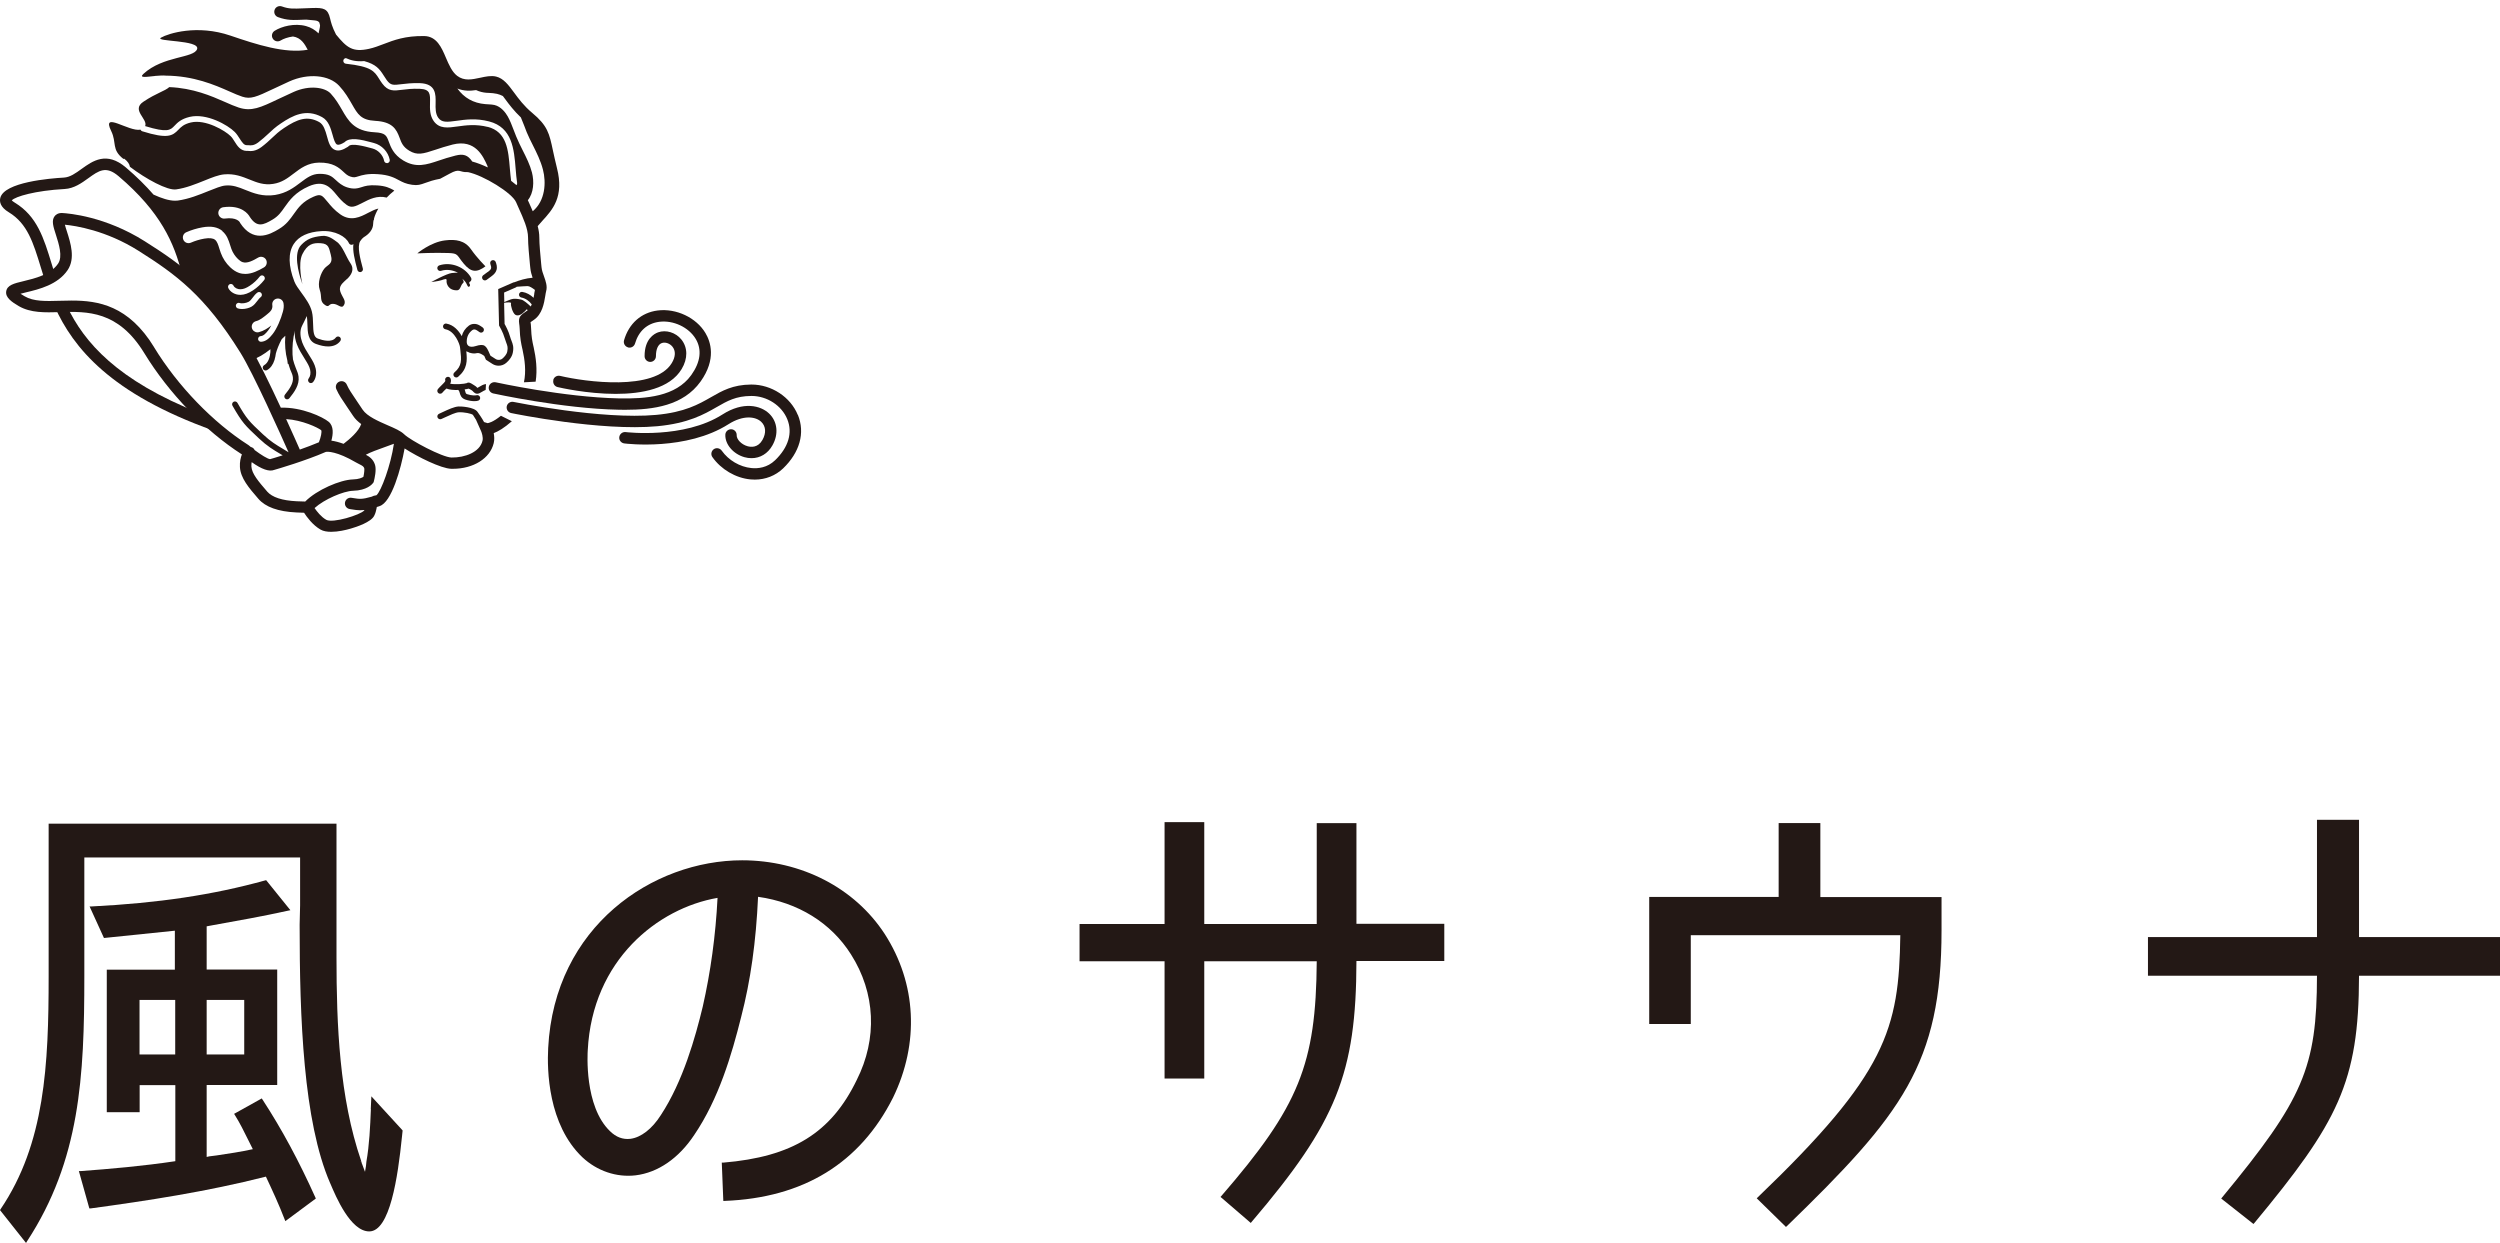
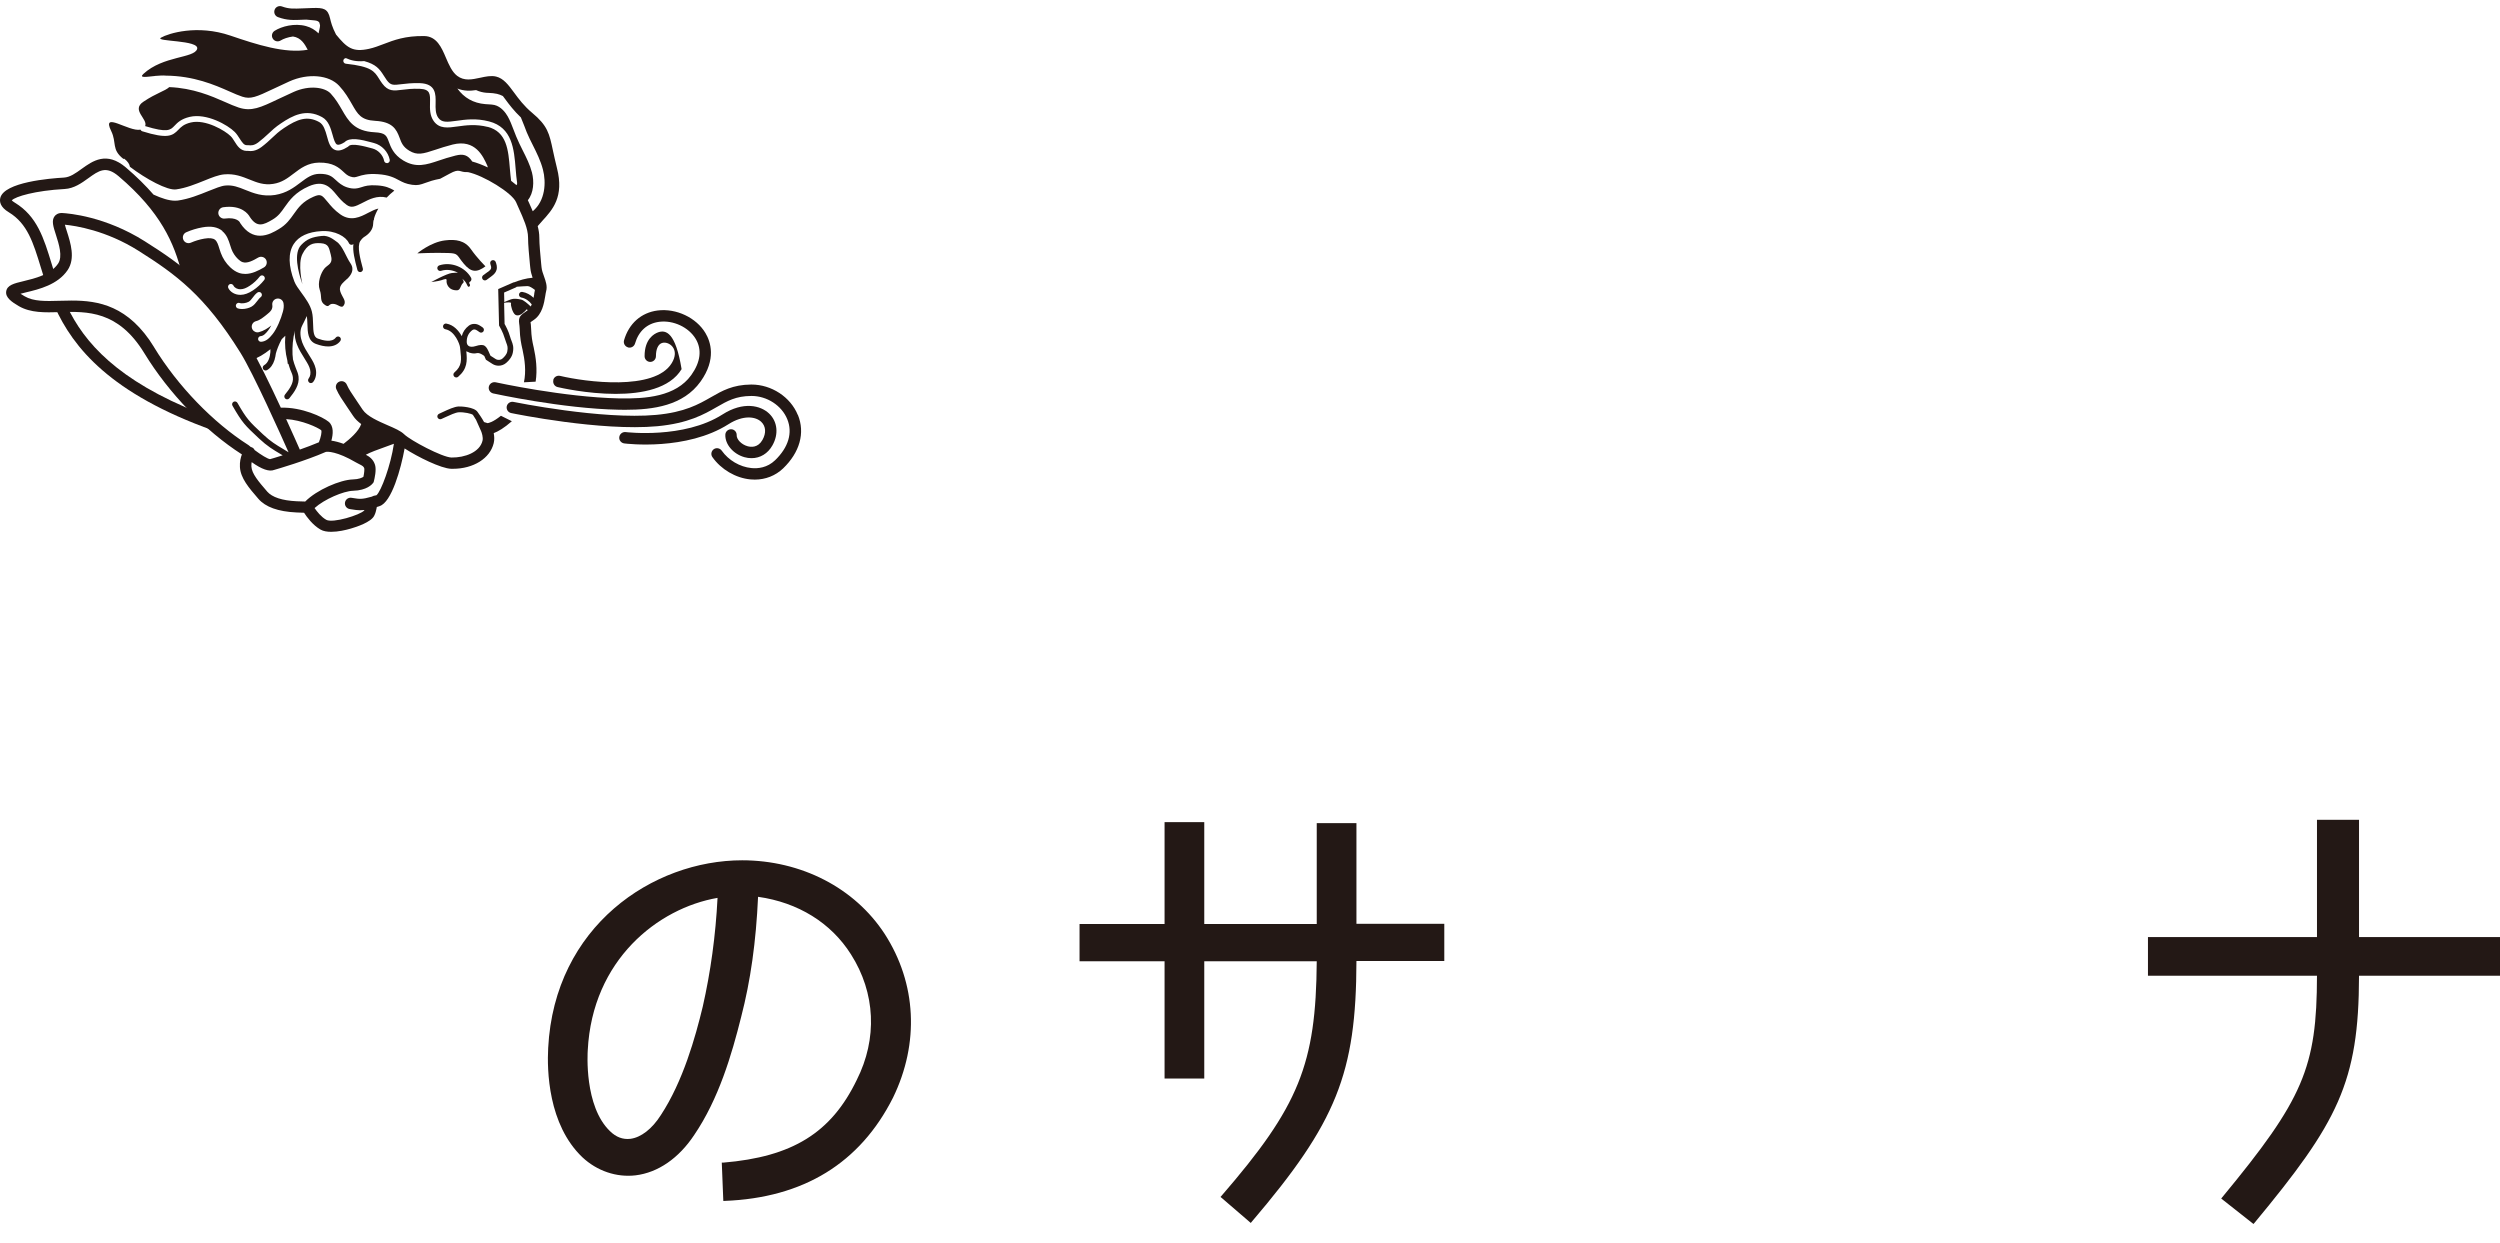
<svg xmlns="http://www.w3.org/2000/svg" width="191" height="95" viewBox="0 0 191 95" fill="none">
  <path d="M33.994 18.366C32.895 18.502 31.882 19.357 31.882 19.357C31.882 19.357 33.204 19.292 34.254 19.33C35.04 19.357 34.872 19.476 35.43 20.143C35.987 20.809 36.415 20.847 37.087 20.348C37.087 20.348 36.453 19.715 35.982 19.043C35.511 18.372 34.828 18.263 33.994 18.366Z" fill="#231815" />
  <path d="M32.917 21.552C32.917 21.552 33.469 21.492 33.713 21.411C33.957 21.33 34.152 21.243 34.119 21.444C34.087 21.644 34.244 22.202 34.926 22.18C35.186 22.169 35.202 21.758 35.365 21.639C35.522 21.525 35.305 21.292 35.305 21.292C35.305 21.292 35.511 21.438 35.603 21.606C35.701 21.774 35.744 21.985 35.863 21.888C35.982 21.79 35.836 21.622 35.836 21.622L35.89 21.525C35.89 21.525 35.901 21.525 35.907 21.525C36.009 21.465 36.047 21.335 35.993 21.227C35.533 20.398 34.46 19.976 33.561 20.274C33.448 20.311 33.383 20.436 33.42 20.55C33.458 20.664 33.583 20.729 33.697 20.691C34.119 20.555 34.596 20.626 34.986 20.837C34.84 20.837 34.682 20.837 34.525 20.858C34.125 20.896 32.911 21.568 32.911 21.568L32.917 21.552Z" fill="#231815" />
  <path d="M37.266 20.773C37.152 20.86 37.033 20.947 36.919 21.028C36.822 21.098 36.8 21.233 36.871 21.331C36.914 21.391 36.979 21.423 37.049 21.423C37.093 21.423 37.142 21.407 37.179 21.38C37.299 21.293 37.418 21.206 37.532 21.12C37.699 20.995 37.867 20.854 37.932 20.632C38.003 20.405 37.932 20.183 37.873 20.02C37.835 19.907 37.71 19.847 37.596 19.885C37.483 19.923 37.423 20.047 37.461 20.161C37.51 20.302 37.542 20.421 37.515 20.513C37.488 20.605 37.385 20.692 37.272 20.779L37.266 20.773Z" fill="#231815" />
  <path d="M26.504 21.328C26.829 21.019 27.11 20.602 26.775 20.115C26.439 19.633 26.168 18.75 25.697 18.452C25.545 18.355 25.128 17.965 24.597 18.024C23.85 18.105 23.449 18.257 23.01 18.718C22.42 19.335 22.761 20.738 23.108 21.718C23.108 21.718 22.723 20.164 23.108 19.405C23.492 18.647 23.915 18.539 24.511 18.582C25.128 18.625 25.128 18.939 25.274 19.465C25.475 20.196 25.047 20.196 24.781 20.521C24.516 20.846 24.234 21.599 24.429 22.146C24.624 22.693 24.386 23.012 24.841 23.31C25.171 23.527 25.085 23.202 25.442 23.213C25.859 23.224 26.092 23.641 26.282 23.305C26.471 22.969 26.157 22.731 26.006 22.292C25.854 21.853 26.179 21.626 26.504 21.317V21.328Z" fill="#231815" />
  <path d="M9.493 12.125C9.758 12.331 9.899 12.542 9.926 12.743C11.161 13.68 12.791 14.568 13.457 14.47C14.205 14.368 14.947 14.064 15.597 13.804C16.182 13.566 16.691 13.36 17.13 13.322C17.909 13.252 18.5 13.49 19.069 13.718C19.632 13.945 20.168 14.162 20.878 14.048C21.538 13.945 21.971 13.615 22.432 13.263C22.963 12.857 23.515 12.439 24.371 12.423C25.449 12.407 25.893 12.808 26.245 13.133C26.418 13.295 26.554 13.42 26.765 13.49C27.036 13.577 27.122 13.55 27.366 13.474C27.659 13.382 28.065 13.252 28.855 13.306C29.717 13.36 30.128 13.577 30.486 13.772C30.762 13.918 31.006 14.048 31.482 14.118C31.916 14.183 32.121 14.108 32.501 13.972C32.782 13.869 33.123 13.75 33.627 13.658C33.849 13.539 34.093 13.414 34.353 13.268C35.165 12.819 35.084 13.192 35.745 13.149C36.942 13.398 39.119 14.736 39.428 15.445C39.493 15.597 39.563 15.754 39.634 15.911C39.98 16.68 40.343 17.471 40.343 18.148C40.343 18.69 40.425 19.54 40.489 20.222L40.517 20.488C40.544 20.753 40.614 20.991 40.69 21.219C40.186 21.257 39.677 21.414 39.309 21.56C39.282 21.56 39.255 21.566 39.227 21.576L38.063 22.085L38.128 24.869L38.155 24.918C38.155 24.918 38.431 25.384 38.556 25.828C38.599 25.974 38.643 26.088 38.681 26.191C38.767 26.418 38.816 26.543 38.756 26.852C38.713 27.085 38.513 27.285 38.393 27.388C38.247 27.518 38.031 27.534 37.863 27.426L37.473 27.177L37.408 27.03C37.142 26.407 37.023 26.223 36.324 26.445C36.097 26.516 35.907 26.51 35.794 26.424C35.68 26.343 35.658 26.207 35.658 26.11C35.658 25.725 35.799 25.438 36.092 25.216C36.167 25.156 36.297 25.156 36.395 25.216C36.465 25.254 36.547 25.308 36.622 25.368C36.72 25.444 36.855 25.422 36.926 25.33C37.001 25.232 36.98 25.097 36.888 25.026C36.79 24.951 36.693 24.891 36.606 24.842C36.352 24.701 36.037 24.718 35.826 24.875C35.539 25.091 35.36 25.362 35.279 25.682C35.041 25.259 34.662 24.821 34.104 24.723C33.985 24.701 33.871 24.783 33.849 24.902C33.828 25.021 33.909 25.135 34.028 25.156C34.759 25.286 35.122 26.31 35.144 26.521L35.165 26.695C35.257 27.502 35.306 27.951 34.716 28.455C34.624 28.531 34.613 28.672 34.694 28.764C34.737 28.812 34.797 28.839 34.862 28.839C34.911 28.839 34.965 28.823 35.003 28.785C35.707 28.184 35.702 27.577 35.626 26.835C35.675 26.863 35.729 26.884 35.794 26.9C35.794 26.911 35.804 26.927 35.832 26.933C36.324 27.09 36.379 26.933 36.595 26.982C36.698 27.003 36.893 27.106 37.007 27.204C37.007 27.204 37.007 27.209 37.007 27.215L37.126 27.485L37.624 27.805C37.77 27.897 37.933 27.94 38.096 27.94C38.301 27.94 38.507 27.87 38.675 27.724C38.87 27.556 39.114 27.285 39.179 26.944C39.265 26.51 39.179 26.294 39.081 26.039C39.043 25.947 39.005 25.844 38.968 25.714C38.854 25.303 38.632 24.891 38.55 24.75L38.513 23.136C38.745 23.098 39.07 23.066 39.043 23.174C38.995 23.331 39.173 23.922 39.368 24.046C39.563 24.171 39.829 24.052 40.072 23.808C40.284 23.597 40.235 23.597 40.3 23.689C40.3 23.689 40.311 23.705 40.311 23.71C40.311 23.71 40.3 23.721 40.294 23.721L40.24 23.759C39.791 24.062 39.585 24.198 39.666 24.734C39.677 24.821 39.699 24.94 39.704 25.113C39.726 25.844 39.823 26.278 39.899 26.619L39.921 26.711C40.094 27.502 40.208 28.357 40.029 29.208L40.923 29.159C41.069 28.227 40.944 27.317 40.771 26.527L40.749 26.435C40.674 26.093 40.598 25.741 40.576 25.086C40.571 24.869 40.549 24.723 40.533 24.615C40.587 24.577 40.657 24.528 40.728 24.479L40.782 24.442C41.432 24.003 41.567 23.163 41.659 22.605C41.681 22.47 41.697 22.346 41.724 22.253C41.833 21.874 41.697 21.495 41.567 21.127C41.481 20.894 41.394 20.65 41.372 20.412L41.345 20.146C41.286 19.518 41.204 18.657 41.204 18.148C41.204 17.855 41.156 17.569 41.08 17.276C41.194 17.141 41.307 17.011 41.426 16.881C42.217 16.02 43.111 15.039 42.553 12.846C42.418 12.309 42.326 11.871 42.244 11.502C41.968 10.197 41.843 9.607 40.652 8.616C40.035 8.101 39.628 7.554 39.271 7.067C38.843 6.487 38.469 5.983 37.895 5.848C37.511 5.761 37.11 5.848 36.687 5.94C36.059 6.075 35.469 6.205 34.927 5.794C34.532 5.491 34.293 4.938 34.066 4.407C33.741 3.638 33.367 2.772 32.419 2.755C30.957 2.728 30.085 3.07 29.305 3.367C28.931 3.508 28.585 3.644 28.195 3.73C26.944 4.007 26.5 3.649 25.671 2.636C25.367 2.051 25.281 1.667 25.221 1.418C25.048 0.649 24.718 0.589 23.878 0.611C23.613 0.616 23.385 0.627 23.179 0.638C22.399 0.67 22.074 0.686 21.538 0.492C21.311 0.41 21.062 0.524 20.98 0.751C20.899 0.979 21.013 1.228 21.24 1.309C21.939 1.564 22.394 1.542 23.217 1.504C23.277 1.504 23.336 1.504 23.401 1.499C23.607 1.521 23.819 1.542 24.035 1.558C24.23 1.575 24.338 1.634 24.398 1.721C24.414 1.786 24.43 1.856 24.452 1.932C24.452 2.116 24.371 2.338 24.338 2.55C24.073 2.29 23.759 2.095 23.38 1.992C22.502 1.753 21.517 2.013 20.98 2.355C20.775 2.485 20.715 2.755 20.845 2.956C20.975 3.162 21.24 3.221 21.446 3.091C21.647 2.967 21.999 2.837 22.383 2.788C23.001 2.88 23.271 3.351 23.51 3.801C21.787 4.109 19.594 3.4 17.611 2.723C15.066 1.851 12.856 2.555 12.304 2.875C11.751 3.194 15.293 3.037 15.06 3.747C14.828 4.456 12.461 4.256 10.96 5.642C10.592 5.983 11.182 5.87 11.849 5.805C11.86 5.805 11.87 5.799 11.881 5.794C11.908 5.794 11.93 5.794 11.957 5.794C12.206 5.772 12.455 5.756 12.666 5.778C14.811 5.799 16.377 6.476 17.552 6.996C17.92 7.159 18.24 7.3 18.511 7.386C19.144 7.592 19.561 7.419 20.894 6.785C21.24 6.623 21.636 6.433 22.102 6.222C23.537 5.577 25.135 5.718 25.909 6.552C26.369 7.045 26.64 7.527 26.884 7.949C27.334 8.74 27.583 9.174 28.666 9.233C29.977 9.303 30.285 9.861 30.529 10.527C30.665 10.901 30.784 11.221 31.266 11.513C31.878 11.882 32.295 11.762 33.275 11.437C33.649 11.313 34.071 11.172 34.586 11.042C36.324 10.609 36.92 11.957 37.24 12.678C37.256 12.716 37.261 12.754 37.267 12.791C36.839 12.591 36.433 12.434 36.081 12.342C35.739 11.833 35.393 11.735 34.792 11.887C34.31 12.006 33.903 12.142 33.546 12.261C32.566 12.591 31.791 12.846 30.811 12.261C30.063 11.811 29.858 11.242 29.706 10.831C29.532 10.36 29.457 10.148 28.617 10.105C27.063 10.024 26.608 9.228 26.126 8.388C25.893 7.987 25.654 7.57 25.265 7.148C24.815 6.666 23.64 6.487 22.448 7.018C21.988 7.224 21.598 7.413 21.257 7.57C19.903 8.215 19.22 8.54 18.229 8.215C17.915 8.112 17.579 7.966 17.189 7.792C16.144 7.332 14.763 6.731 12.932 6.655C12.607 6.958 11.957 7.099 10.95 7.776C10.002 8.41 11.318 9.092 11.09 9.634C12.796 10.159 13.013 9.943 13.333 9.607C13.555 9.374 13.831 9.087 14.492 8.93C15.781 8.626 17.4 9.547 17.936 10.083C18.077 10.224 18.191 10.403 18.299 10.571C18.505 10.89 18.641 11.091 18.846 11.091C18.857 11.091 18.868 11.091 18.879 11.091C18.917 11.091 18.96 11.091 19.003 11.096C19.177 11.113 19.393 11.129 19.724 10.885C20.032 10.652 20.265 10.435 20.488 10.23C20.764 9.97 21.045 9.704 21.468 9.423C22.34 8.838 23.374 8.269 24.604 8.946C25.108 9.222 25.265 9.802 25.411 10.311C25.503 10.641 25.6 10.988 25.758 11.047C25.866 11.091 26.072 11.026 26.326 10.863C26.716 10.463 27.572 10.652 28.417 10.885L28.574 10.928C29.17 11.085 29.657 11.6 29.776 12.207C29.798 12.326 29.722 12.439 29.603 12.461C29.587 12.461 29.576 12.461 29.56 12.461C29.457 12.461 29.365 12.391 29.348 12.288C29.262 11.849 28.893 11.459 28.46 11.345L28.298 11.302C27.902 11.194 26.857 10.907 26.63 11.172L26.581 11.215C26.169 11.481 25.855 11.557 25.595 11.454C25.227 11.313 25.108 10.885 24.983 10.425C24.858 9.975 24.728 9.515 24.387 9.325C23.466 8.816 22.708 9.109 21.701 9.78C21.305 10.046 21.045 10.284 20.775 10.544C20.547 10.76 20.309 10.982 19.978 11.232C19.513 11.578 19.166 11.551 18.955 11.53C18.922 11.53 18.89 11.519 18.863 11.53C18.375 11.53 18.137 11.156 17.92 10.809C17.828 10.658 17.731 10.506 17.617 10.398C17.211 9.991 15.71 9.087 14.578 9.358C14.037 9.488 13.831 9.704 13.631 9.91C13.181 10.381 12.807 10.636 10.868 10.029C10.803 10.008 10.76 9.959 10.733 9.905C9.845 10.089 7.732 8.453 8.491 10.002C8.94 10.918 8.491 11.41 9.428 12.142L9.493 12.125ZM40.82 22.448C40.804 22.546 40.787 22.649 40.766 22.752C40.522 22.519 40.23 22.356 39.91 22.302C39.791 22.28 39.677 22.356 39.655 22.476C39.634 22.595 39.709 22.708 39.829 22.73C40.143 22.79 40.425 22.985 40.625 23.255C40.603 23.315 40.576 23.369 40.549 23.418C40.316 23.196 40.013 22.93 39.812 22.887C39.13 22.741 39.054 22.876 38.529 23.077L38.513 22.351L39.406 21.961C39.433 21.95 39.46 21.928 39.477 21.907C39.807 21.89 40.154 21.853 40.316 21.858C40.462 21.863 40.679 22.004 40.869 22.151C40.852 22.237 40.836 22.335 40.814 22.438L40.82 22.448ZM36.373 6.883C36.639 7.007 36.904 7.067 37.148 7.088C37.218 7.094 37.294 7.099 37.364 7.099C37.559 7.11 37.76 7.121 37.971 7.17C38.128 7.207 38.274 7.262 38.42 7.337C38.48 7.413 38.534 7.489 38.594 7.57C38.897 7.982 39.276 8.48 39.796 8.973C39.888 9.184 39.975 9.401 40.051 9.607C40.116 9.769 40.175 9.937 40.24 10.1C40.376 10.43 40.538 10.75 40.706 11.085C41.004 11.676 41.307 12.288 41.481 12.959C41.735 13.934 41.67 15.332 40.701 16.139C40.614 15.938 40.527 15.738 40.441 15.543C40.403 15.462 40.365 15.375 40.327 15.294C40.776 14.747 40.82 13.875 40.641 13.176C40.489 12.591 40.219 12.05 39.926 11.47C39.758 11.134 39.585 10.787 39.439 10.43C39.368 10.262 39.303 10.089 39.238 9.916C39.097 9.547 38.968 9.206 38.789 8.892C38.632 8.616 38.285 8.139 37.77 8.02C37.635 7.987 37.483 7.982 37.321 7.971C37.24 7.971 37.153 7.966 37.072 7.955C36.162 7.879 35.452 7.473 34.943 6.763C35.436 6.964 35.934 6.953 36.373 6.883ZM37.267 9.699C36.352 9.466 35.582 9.574 34.959 9.661C34.212 9.769 33.568 9.856 33.134 9.249C32.831 8.821 32.842 8.307 32.853 7.857C32.869 7.186 32.874 6.818 32.073 6.785C31.488 6.763 31.065 6.818 30.719 6.861C30.08 6.942 29.657 6.996 29.202 6.379C29.105 6.249 29.023 6.119 28.953 6.005C28.601 5.447 28.368 5.079 26.424 4.868C26.305 4.857 26.218 4.749 26.229 4.629C26.239 4.527 26.326 4.445 26.429 4.44C26.814 4.624 27.258 4.716 27.821 4.667C28.72 4.911 28.996 5.263 29.316 5.772C29.386 5.881 29.462 6 29.549 6.124C29.852 6.536 30.058 6.509 30.659 6.433C31.017 6.39 31.466 6.335 32.078 6.352C33.313 6.395 33.291 7.213 33.281 7.868C33.27 8.269 33.264 8.686 33.481 8.995C33.746 9.368 34.126 9.336 34.889 9.228C35.55 9.136 36.368 9.016 37.364 9.276C39.141 9.731 39.276 11.41 39.395 12.894C39.428 13.274 39.455 13.636 39.509 13.978C39.52 14.043 39.498 14.102 39.46 14.146C39.336 14.037 39.195 13.923 39.049 13.815C39.011 13.523 38.984 13.219 38.957 12.921C38.837 11.454 38.724 10.067 37.251 9.688L37.267 9.699Z" fill="#231815" />
  <path d="M39.117 32.187L38.272 31.765C37.644 32.268 37.319 32.322 37.248 32.328L36.983 32.246C36.81 31.927 36.599 31.634 36.485 31.472C36.236 31.093 35.212 31.044 35.033 31.055C34.708 31.071 34.242 31.288 33.836 31.477C33.733 31.526 33.636 31.57 33.544 31.613C33.435 31.662 33.381 31.792 33.43 31.9C33.479 32.008 33.609 32.062 33.717 32.014C33.809 31.976 33.912 31.927 34.015 31.878C34.367 31.716 34.806 31.51 35.05 31.499C35.45 31.477 36.046 31.602 36.133 31.7L36.366 32.068L36.756 32.94C36.804 33.053 36.929 33.411 36.864 33.671C36.658 34.548 35.515 34.971 34.492 34.955C33.788 34.938 31.356 33.644 30.884 33.184C30.614 32.918 30.148 32.718 29.606 32.485C28.913 32.181 28.046 31.808 27.705 31.299C27.532 31.044 27.38 30.822 27.25 30.622C26.871 30.064 26.644 29.728 26.492 29.381C26.394 29.159 26.14 29.062 25.918 29.159C25.696 29.257 25.598 29.511 25.696 29.733C25.88 30.156 26.14 30.535 26.53 31.109C26.66 31.304 26.811 31.521 26.979 31.775C27.136 32.014 27.353 32.219 27.597 32.398C27.402 32.967 26.709 33.557 26.248 33.909C25.907 33.785 25.593 33.703 25.317 33.666C25.452 33.173 25.512 32.561 25.111 32.225C24.677 31.862 23.058 31.093 21.455 31.147C20.648 29.403 19.7 27.448 19.104 26.489C16.277 21.94 13.986 20.282 11.056 18.43C8.044 16.529 5.266 16.302 4.74 16.274C4.421 16.264 4.248 16.421 4.177 16.513C3.917 16.849 4.069 17.309 4.275 17.948C4.497 18.647 4.806 19.6 4.437 20.142C3.869 20.981 2.672 21.268 1.8 21.479C1.068 21.653 0.543 21.783 0.473 22.265C0.402 22.741 0.917 23.082 1.442 23.391C2.341 23.911 3.43 23.879 4.578 23.846C6.669 23.787 9.036 23.722 11.029 26.988C12.892 30.037 15.676 32.923 18.481 34.716C18.389 34.955 18.308 35.28 18.33 35.68C18.378 36.531 19.007 37.262 19.738 38.107C20.279 38.735 21.244 39.087 22.652 39.152C22.847 39.163 23.069 39.168 23.231 39.174C23.443 39.504 23.887 40.111 24.483 40.457C24.705 40.587 24.997 40.631 25.306 40.631C25.837 40.631 26.422 40.495 26.806 40.382C27.256 40.252 28.333 39.894 28.582 39.417C28.691 39.212 28.729 39.028 28.761 38.876C28.772 38.827 28.783 38.767 28.788 38.735C28.853 38.713 28.907 38.703 28.983 38.675C28.989 38.675 28.994 38.67 29 38.665C29.92 38.388 30.641 35.778 30.912 34.261C31.919 34.911 33.695 35.794 34.475 35.816C34.519 35.816 34.562 35.816 34.6 35.816C36.171 35.816 37.443 35.02 37.72 33.855C37.785 33.59 37.763 33.319 37.72 33.091C38.055 32.967 38.516 32.702 39.112 32.176L39.117 32.187ZM24.542 32.875C24.602 32.989 24.515 33.411 24.363 33.79C23.903 33.985 23.399 34.175 22.906 34.348C22.744 33.98 22.349 33.086 21.861 32.019C23.085 32.09 24.293 32.669 24.542 32.869V32.875ZM11.781 26.538C9.826 23.332 7.497 22.963 5.472 22.963C5.163 22.963 4.86 22.974 4.562 22.98C3.495 23.012 2.569 23.039 1.886 22.638C1.751 22.562 1.648 22.492 1.567 22.443C1.707 22.405 1.87 22.368 2.011 22.33C2.969 22.102 4.41 21.756 5.168 20.634C5.77 19.741 5.39 18.555 5.114 17.688C5.06 17.526 4.995 17.32 4.957 17.168C5.742 17.244 8.104 17.591 10.601 19.172C13.428 20.959 15.643 22.562 18.373 26.955C19.37 28.558 21.482 33.286 22.045 34.554C21.899 34.462 21.758 34.38 21.628 34.299C21.097 33.985 20.68 33.736 20.085 33.178C19.023 32.181 18.86 32.03 18.14 30.779C18.081 30.676 17.945 30.638 17.842 30.698C17.739 30.757 17.701 30.892 17.761 30.995C18.514 32.306 18.703 32.485 19.787 33.498C20.415 34.088 20.875 34.359 21.406 34.673C21.466 34.711 21.536 34.754 21.596 34.787C21.054 34.96 20.68 35.068 20.669 35.068L20.632 35.079C20.442 35.057 19.955 34.76 19.456 34.386C19.429 34.332 19.391 34.278 19.343 34.234C19.288 34.191 19.223 34.164 19.158 34.148C19.115 34.115 19.077 34.083 19.034 34.045L18.985 34.007C16.277 32.284 13.58 29.49 11.776 26.538H11.781ZM20.404 37.544C19.754 36.791 19.24 36.195 19.207 35.642C19.202 35.518 19.207 35.404 19.229 35.307C19.992 35.854 20.572 36.054 20.946 35.902C21.233 35.821 23.356 35.198 24.878 34.532C24.992 34.483 25.755 34.483 27.185 35.323C27.266 35.372 27.353 35.415 27.44 35.458C27.694 35.583 27.786 35.642 27.83 35.778C27.851 35.864 27.824 36.157 27.765 36.428C27.667 36.493 27.424 36.617 26.963 36.628C25.994 36.655 24.201 37.424 23.318 38.318C23.155 38.318 22.906 38.307 22.668 38.296C21.552 38.242 20.794 37.993 20.41 37.554L20.404 37.544ZM28.767 37.836C28.61 37.852 28.491 37.895 28.388 37.95C27.656 38.161 27.451 38.128 26.996 38.053L26.855 38.031C26.616 37.993 26.394 38.156 26.357 38.394C26.319 38.632 26.481 38.854 26.719 38.892L26.855 38.914C27.099 38.952 27.299 38.984 27.516 38.984C27.619 38.984 27.727 38.973 27.84 38.962C27.84 38.973 27.835 38.99 27.83 38.995C27.532 39.342 25.414 39.997 24.921 39.71C24.531 39.488 24.217 39.082 24.033 38.816C24.78 38.139 26.243 37.516 26.974 37.495C28.03 37.468 28.425 37.002 28.496 36.91L28.545 36.839L28.566 36.758C28.615 36.563 28.772 35.902 28.653 35.518C28.518 35.085 28.214 34.879 27.949 34.743C28.296 34.554 28.848 34.353 29.455 34.137C29.655 34.066 29.872 33.985 30.094 33.904C29.855 35.55 29.113 37.549 28.761 37.836H28.767Z" fill="#231815" />
-   <path d="M35.862 29.712C35.911 29.744 35.971 29.782 36.041 29.82C36.079 29.842 36.111 29.874 36.144 29.912C36.22 29.993 36.371 30.156 36.631 30.042C36.702 30.01 36.778 29.966 36.853 29.918C36.94 29.863 37.027 29.82 37.103 29.793L37.13 29.343C36.935 29.36 36.767 29.462 36.626 29.549C36.577 29.582 36.528 29.609 36.474 29.636C36.474 29.636 36.463 29.625 36.458 29.62C36.409 29.565 36.339 29.495 36.23 29.436C36.176 29.408 36.128 29.376 36.09 29.349C35.976 29.278 35.808 29.165 35.656 29.273C35.494 29.333 34.768 29.392 34.395 29.316C34.454 29.197 34.476 29.073 34.427 28.932C34.389 28.818 34.259 28.758 34.151 28.802C34.037 28.84 33.977 28.964 34.021 29.078C34.042 29.138 33.837 29.338 33.739 29.43C33.642 29.527 33.539 29.625 33.458 29.723C33.382 29.815 33.398 29.955 33.49 30.031C33.528 30.064 33.577 30.08 33.625 30.08C33.69 30.08 33.755 30.053 33.799 29.999C33.864 29.912 33.956 29.831 34.037 29.75C34.059 29.728 34.08 29.706 34.107 29.685C34.346 29.782 34.687 29.804 35.012 29.793C35.066 29.842 35.093 29.896 35.12 30.004C35.164 30.167 35.223 30.41 35.543 30.524C35.792 30.611 36.046 30.649 36.247 30.649C36.382 30.649 36.49 30.632 36.561 30.6C36.669 30.551 36.713 30.432 36.669 30.324C36.626 30.215 36.501 30.161 36.388 30.199C36.339 30.215 36.046 30.237 35.684 30.113C35.597 30.08 35.581 30.047 35.543 29.896C35.532 29.852 35.516 29.804 35.499 29.75C35.624 29.733 35.738 29.712 35.803 29.69C35.819 29.701 35.841 29.712 35.857 29.723L35.862 29.712Z" fill="#231815" />
  <path d="M47.975 26.543C48.208 26.608 48.446 26.478 48.516 26.245C48.792 25.292 49.448 24.707 50.358 24.587C51.441 24.447 52.616 24.999 53.153 25.893C53.64 26.711 53.521 27.664 52.817 28.65C51.636 30.302 49.356 30.48 47.281 30.437C43.084 30.35 37.922 29.218 37.868 29.207C37.635 29.159 37.402 29.305 37.348 29.538C37.294 29.771 37.446 30.004 37.678 30.058C37.733 30.069 42.981 31.222 47.26 31.303C47.428 31.303 47.596 31.309 47.764 31.309C49.925 31.309 52.205 30.989 53.521 29.153C54.75 27.436 54.285 26.093 53.895 25.443C53.191 24.263 51.658 23.542 50.244 23.721C48.987 23.883 48.05 24.712 47.677 25.996C47.612 26.229 47.742 26.467 47.975 26.537V26.543Z" fill="#231815" />
-   <path d="M42.276 29.047C42.222 29.28 42.363 29.518 42.601 29.573C42.764 29.61 44.833 30.093 47.037 30.093C49.047 30.093 51.175 29.692 52.074 28.202C52.562 27.395 52.551 26.55 52.053 25.933C51.614 25.397 50.883 25.175 50.276 25.391C49.967 25.505 49.242 25.906 49.247 27.216C49.247 27.455 49.442 27.65 49.68 27.65C49.919 27.65 50.114 27.455 50.114 27.211C50.114 26.68 50.276 26.312 50.563 26.209C50.823 26.117 51.164 26.231 51.37 26.48C51.636 26.805 51.619 27.254 51.322 27.742C50.016 29.892 44.725 29.177 42.791 28.717C42.558 28.663 42.32 28.803 42.266 29.042L42.276 29.047Z" fill="#231815" />
+   <path d="M42.276 29.047C42.222 29.28 42.363 29.518 42.601 29.573C42.764 29.61 44.833 30.093 47.037 30.093C49.047 30.093 51.175 29.692 52.074 28.202C51.614 25.397 50.883 25.175 50.276 25.391C49.967 25.505 49.242 25.906 49.247 27.216C49.247 27.455 49.442 27.65 49.68 27.65C49.919 27.65 50.114 27.455 50.114 27.211C50.114 26.68 50.276 26.312 50.563 26.209C50.823 26.117 51.164 26.231 51.37 26.48C51.636 26.805 51.619 27.254 51.322 27.742C50.016 29.892 44.725 29.177 42.791 28.717C42.558 28.663 42.32 28.803 42.266 29.042L42.276 29.047Z" fill="#231815" />
  <path d="M60.95 31.698C60.392 30.327 58.94 29.379 57.413 29.379H57.386C55.983 29.39 55.171 29.856 54.315 30.349C53.378 30.885 52.316 31.497 50.128 31.698C45.963 32.082 39.296 30.717 39.231 30.706C38.998 30.658 38.765 30.809 38.716 31.042C38.668 31.28 38.819 31.508 39.052 31.557C39.328 31.616 45.914 32.959 50.209 32.564C52.593 32.342 53.79 31.654 54.754 31.102C55.572 30.631 56.221 30.257 57.397 30.251C57.402 30.251 57.413 30.251 57.419 30.251C58.599 30.251 59.72 30.977 60.148 32.028C60.571 33.062 60.24 34.173 59.222 35.158C58.615 35.743 57.906 35.808 57.408 35.76C56.525 35.673 55.658 35.164 55.138 34.427C54.997 34.232 54.727 34.184 54.532 34.319C54.337 34.46 54.288 34.73 54.429 34.925C55.09 35.862 56.2 36.518 57.326 36.626C57.44 36.637 57.554 36.642 57.662 36.642C58.486 36.642 59.244 36.344 59.829 35.787C61.107 34.557 61.519 33.068 60.961 31.703L60.95 31.698Z" fill="#231815" />
  <path d="M58.161 32.231C58.513 32.567 58.551 33.081 58.254 33.607C57.912 34.213 57.387 34.17 57.105 34.089C56.645 33.959 56.271 33.569 56.282 33.244C56.293 33.005 56.103 32.8 55.865 32.794C55.627 32.789 55.421 32.973 55.415 33.211C55.388 33.948 56.017 34.684 56.872 34.928C57.056 34.982 57.241 35.004 57.419 35.004C58.075 35.004 58.66 34.657 59.012 34.029C59.505 33.163 59.402 32.204 58.757 31.592C58.118 30.985 56.802 30.639 55.193 31.668C52.247 33.547 47.843 33.016 47.8 33.011C47.562 32.984 47.345 33.152 47.313 33.39C47.28 33.628 47.454 33.845 47.692 33.877C47.887 33.904 52.447 34.452 55.664 32.404C56.775 31.7 57.717 31.808 58.161 32.231Z" fill="#231815" />
  <path d="M15.279 31.575C8.937 29.068 6.424 26.143 5.119 23.397C4.794 23.402 4.48 23.413 4.176 23.419C5.579 26.555 8.428 30.08 16.298 32.891C16.346 32.908 16.395 32.919 16.444 32.919C16.531 32.919 16.606 32.891 16.677 32.848C16.2 32.453 15.734 32.019 15.279 31.581V31.575Z" fill="#231815" />
  <path d="M30.089 14.532C29.764 14.359 29.482 14.207 28.81 14.164C28.182 14.12 27.895 14.212 27.64 14.294C27.348 14.386 27.039 14.483 26.509 14.31C26.119 14.18 25.875 13.958 25.664 13.763C25.366 13.487 25.138 13.275 24.396 13.281C23.828 13.292 23.448 13.579 22.966 13.942C22.463 14.321 21.894 14.754 21.017 14.895C20.069 15.041 19.364 14.759 18.747 14.51C18.227 14.299 17.778 14.12 17.214 14.175C16.9 14.202 16.429 14.396 15.925 14.597C15.227 14.879 14.436 15.204 13.58 15.323C13.515 15.334 13.445 15.334 13.374 15.334C12.914 15.334 12.34 15.149 11.728 14.868C11.143 14.196 10.45 13.503 9.615 12.793C8.137 11.537 7.081 12.295 6.23 12.907C5.781 13.232 5.353 13.541 4.882 13.568C3.82 13.627 0.327 13.915 0.023 15.117C-0.047 15.399 0.007 15.821 0.679 16.222C2.098 17.083 2.542 18.545 3.111 20.403C3.213 20.733 3.316 21.08 3.43 21.432C3.701 21.313 3.966 21.172 4.205 20.999C4.113 20.712 4.026 20.43 3.945 20.154C3.349 18.199 2.834 16.514 1.134 15.485C0.998 15.404 0.933 15.344 0.901 15.306C1.177 15.014 2.683 14.564 4.936 14.44C5.656 14.402 6.236 13.985 6.745 13.617C7.557 13.032 8.093 12.642 9.058 13.46C12.275 16.195 13.309 18.561 13.9 20.934C14.273 21.237 14.642 21.573 15.021 21.936C15.021 21.925 15.021 21.914 15.015 21.909C15.541 22.423 16.072 23.014 16.613 23.68C16.651 23.729 16.689 23.777 16.732 23.826C16.835 23.956 16.944 24.091 17.046 24.232C17.111 24.319 17.182 24.405 17.247 24.498C17.334 24.617 17.42 24.736 17.512 24.86C17.593 24.969 17.669 25.077 17.75 25.191C17.843 25.326 17.94 25.467 18.032 25.608C18.103 25.716 18.173 25.814 18.249 25.927C18.417 26.182 18.585 26.447 18.758 26.718C18.893 26.935 19.045 27.2 19.207 27.509C19.717 27.341 20.155 27.081 20.659 26.68C20.659 26.751 20.664 26.826 20.659 26.897C20.627 27.254 20.513 27.715 20.182 27.899C20.079 27.958 20.042 28.088 20.101 28.197C20.161 28.3 20.291 28.338 20.399 28.278C20.67 28.126 20.859 27.861 20.973 27.498L20.979 27.509C20.979 27.509 20.979 27.493 20.979 27.471C21.022 27.33 21.054 27.173 21.076 27.005C21.152 26.729 21.287 26.355 21.526 25.911C21.612 25.83 21.704 25.743 21.796 25.651C21.796 25.662 21.796 25.667 21.796 25.678C21.748 26.306 21.796 26.935 21.953 27.541L21.986 27.801H22.035C22.084 27.948 22.121 28.099 22.181 28.251L22.224 28.348C22.295 28.511 22.36 28.668 22.376 28.825C22.436 29.285 22.105 29.735 21.769 30.152C21.694 30.244 21.71 30.385 21.802 30.461C21.84 30.493 21.889 30.509 21.937 30.509C22.002 30.509 22.062 30.482 22.105 30.428C22.506 29.935 22.885 29.404 22.809 28.771C22.782 28.554 22.701 28.365 22.625 28.18L22.587 28.083C22.506 27.877 22.436 27.666 22.381 27.449C22.381 27.417 22.381 27.39 22.376 27.357C22.365 27.265 22.36 27.173 22.349 27.086C22.322 26.518 22.376 25.846 22.528 25.261C22.484 25.657 22.576 26.025 22.679 26.296C22.826 26.691 23.053 27.049 23.27 27.395L23.329 27.493C23.492 27.753 23.633 27.985 23.692 28.24C23.752 28.5 23.714 28.749 23.584 28.912C23.508 29.004 23.524 29.139 23.616 29.22C23.654 29.253 23.703 29.269 23.752 29.269C23.817 29.269 23.876 29.242 23.92 29.188C24.136 28.922 24.207 28.532 24.114 28.143C24.039 27.823 23.876 27.547 23.698 27.265L23.638 27.168C23.421 26.826 23.221 26.507 23.085 26.149C22.934 25.732 22.912 25.332 23.026 25.012C23.053 24.931 23.134 24.779 23.221 24.606C23.313 24.422 23.383 24.276 23.443 24.145C23.47 24.346 23.481 24.552 23.486 24.758C23.503 25.391 23.524 26.041 24.131 26.274C24.477 26.404 24.797 26.469 25.068 26.469C25.474 26.469 25.794 26.328 25.999 26.052C26.07 25.954 26.053 25.819 25.956 25.749C25.859 25.678 25.723 25.7 25.653 25.792C25.355 26.193 24.667 26.009 24.282 25.868C23.963 25.749 23.936 25.364 23.92 24.747C23.909 24.433 23.903 24.113 23.828 23.81C23.703 23.29 23.34 22.797 23.026 22.364C22.798 22.055 22.587 21.762 22.49 21.508C22.024 20.305 22.008 19.314 22.441 18.643C22.82 18.052 23.551 17.711 24.559 17.657C25.593 17.592 26.438 18.079 26.655 18.572C26.703 18.681 26.828 18.735 26.942 18.686C26.963 18.675 26.98 18.659 27.001 18.648C26.931 19.157 27.093 19.834 27.305 20.625C27.332 20.723 27.418 20.788 27.516 20.788C27.532 20.788 27.554 20.788 27.57 20.782C27.684 20.75 27.754 20.631 27.722 20.517C27.521 19.769 27.272 18.832 27.521 18.421C27.608 18.285 27.7 18.193 27.792 18.123C28.166 17.901 28.507 17.565 28.512 17.072C28.512 17.002 28.523 16.92 28.54 16.839C28.572 16.796 28.583 16.747 28.578 16.688C28.642 16.455 28.751 16.2 28.908 15.935C28.675 15.983 28.431 16.103 28.128 16.26C27.543 16.568 26.812 16.953 25.994 16.373C25.55 16.059 25.257 15.707 25.024 15.42C24.602 14.906 24.505 14.787 23.952 15.03C23.123 15.393 22.798 15.854 22.457 16.335C22.17 16.742 21.872 17.17 21.298 17.505C20.979 17.695 20.453 18.009 19.868 18.009C19.37 18.009 18.828 17.776 18.346 17.034L18.314 16.969C18.314 16.969 18.092 16.574 17.176 16.698C16.944 16.731 16.716 16.563 16.683 16.325C16.651 16.086 16.819 15.864 17.057 15.832C18.471 15.637 18.975 16.368 19.088 16.574C19.63 17.402 20.107 17.202 20.827 16.774C21.266 16.514 21.488 16.2 21.742 15.832C22.121 15.296 22.549 14.689 23.6 14.229C24.754 13.725 25.252 14.332 25.691 14.862C25.902 15.117 26.14 15.409 26.492 15.659C26.839 15.902 27.104 15.805 27.716 15.485C28.215 15.225 28.821 14.911 29.542 15.095C29.715 14.911 29.91 14.732 30.127 14.564C30.11 14.554 30.089 14.543 30.072 14.537L30.089 14.532ZM17.442 22.006C17.388 21.898 17.442 21.768 17.545 21.714C17.653 21.66 17.783 21.714 17.837 21.817C17.918 21.99 18.14 22.109 18.379 22.098C18.59 22.098 18.823 22.006 19.088 21.827C19.375 21.638 19.635 21.399 19.847 21.123C19.922 21.026 20.058 21.01 20.15 21.085C20.242 21.161 20.264 21.297 20.188 21.389C19.944 21.697 19.657 21.968 19.327 22.185C18.991 22.407 18.682 22.521 18.384 22.526H18.352C17.956 22.526 17.588 22.315 17.436 21.995L17.442 22.006ZM18.492 23.609C18.373 23.609 18.26 23.593 18.162 23.561C18.048 23.517 17.989 23.393 18.032 23.279C18.076 23.165 18.2 23.106 18.314 23.149C18.471 23.209 18.812 23.16 18.996 23.057C19.115 22.992 19.207 22.867 19.31 22.732C19.413 22.596 19.516 22.461 19.662 22.353C19.76 22.282 19.895 22.299 19.966 22.396C20.036 22.494 20.02 22.629 19.922 22.699C19.825 22.77 19.744 22.878 19.657 22.992C19.538 23.143 19.408 23.322 19.213 23.431C19.034 23.534 18.753 23.609 18.498 23.609H18.492ZM20.724 23.696C20.794 23.588 20.827 23.441 20.805 23.311C20.767 23.073 20.924 22.851 21.163 22.813C21.401 22.775 21.623 22.932 21.661 23.171C21.699 23.387 21.672 23.604 21.612 23.815C21.471 24.357 21.146 25.131 20.827 25.527C20.605 25.803 20.34 26.095 19.944 26.112C19.944 26.112 19.939 26.112 19.933 26.112C19.82 26.112 19.722 26.02 19.717 25.906C19.717 25.787 19.803 25.684 19.922 25.678C20.134 25.667 20.323 25.456 20.48 25.256C20.561 25.153 20.648 25.017 20.729 24.866C20.464 25.072 20.15 25.283 19.771 25.38C19.738 25.391 19.7 25.391 19.668 25.391C19.473 25.391 19.294 25.256 19.245 25.061C19.186 24.828 19.332 24.59 19.565 24.535C19.852 24.465 20.123 24.243 20.383 24.032C20.513 23.929 20.643 23.82 20.719 23.701L20.724 23.696ZM16.981 17.657C17.339 17.95 17.469 18.366 17.583 18.729C17.615 18.827 17.642 18.924 17.68 19.022C17.788 19.314 17.962 19.58 18.189 19.796C18.314 19.916 18.433 19.997 18.541 20.029C18.888 20.143 19.332 19.91 19.727 19.677C19.939 19.558 20.204 19.628 20.323 19.834C20.442 20.04 20.372 20.311 20.166 20.43C19.738 20.679 19.251 20.928 18.742 20.928C18.585 20.928 18.427 20.907 18.265 20.852C18.032 20.771 17.81 20.631 17.588 20.419C17.268 20.116 17.019 19.737 16.868 19.32C16.824 19.211 16.792 19.092 16.754 18.979C16.673 18.708 16.591 18.453 16.434 18.323C16.277 18.193 16.001 18.166 15.611 18.231C15.254 18.291 14.912 18.399 14.582 18.54C14.36 18.637 14.105 18.54 14.008 18.318C13.911 18.096 14.008 17.841 14.23 17.744C14.625 17.57 15.037 17.446 15.46 17.37C16.12 17.251 16.619 17.343 16.987 17.641L16.981 17.657Z" fill="#231815" />
-   <path d="M20.054 84.009L20 83.919L17.885 85.098L17.948 85.197C18.326 85.799 18.641 86.438 18.947 87.059C19.064 87.302 19.19 87.545 19.316 87.797C18.416 87.995 17.471 88.139 16.554 88.274L15.987 88.346L15.789 88.391V82.893H21.179V74.075H15.789V70.772L16.32 70.673C18.173 70.341 20.099 69.999 22.007 69.576L22.186 69.54L20.378 67.299L20.333 67.245L20.261 67.263C16.275 68.37 12.063 69 7.006 69.252H6.844L7.942 71.663L13.359 71.105V74.084H8.158V84.972H10.669V82.902H13.395V88.715C10.948 89.084 8.365 89.309 6.16 89.471H6.026L6.826 92.323H6.925C11.218 91.738 15.798 91.045 20.315 89.894C20.81 90.946 21.314 92.035 21.746 93.16L21.8 93.295L24.13 91.567L24.094 91.486C22.843 88.706 21.53 86.267 20.063 84.018L20.054 84.009ZM15.789 80.562V76.396H18.659V80.562H15.789ZM13.386 76.396V80.562H10.66V76.396H13.386Z" fill="#231815" />
-   <path d="M28.336 84.731C28.282 86.081 28.219 87.475 27.994 88.744C27.994 88.879 27.94 89.257 27.886 89.527C27.814 89.347 27.724 89.104 27.652 88.897L27.625 88.852C27.625 88.852 27.625 88.834 27.625 88.825V88.771L27.589 88.726H27.481L27.589 88.717V88.681C25.933 83.849 25.708 78.342 25.708 73.114V62.928H3.716V74.59C3.716 81.356 3.437 87.367 0.045 92.379L0 92.451L1.989 94.962L2.07 94.827C6.119 88.627 6.443 82.265 6.443 74.581V65.511H22.928V69.164C22.928 69.398 22.919 69.65 22.91 69.902C22.901 70.154 22.892 70.406 22.892 70.649C22.892 77.757 23.171 85.667 25.222 90.391L25.24 90.427C25.663 91.425 26.779 94.08 28.21 94.08C29.785 94.08 30.396 89.95 30.711 86.837C30.729 86.665 30.747 86.522 30.756 86.413V86.36L28.372 83.759L28.327 84.74L28.336 84.731Z" fill="#231815" />
  <path d="M56.71 65.726C49.88 65.726 42.358 70.756 41.881 80.069C41.791 81.743 41.863 85.909 44.499 88.42C45.615 89.463 47.1 89.967 48.557 89.796C50.267 89.589 51.86 88.492 53.039 86.71C54.901 83.974 55.9 80.6 56.629 77.676C57.34 74.94 57.763 71.944 57.916 68.516C60.975 68.947 63.495 70.504 65.016 72.916C66.887 75.858 67.049 79.349 65.456 82.508C63.504 86.548 60.543 88.384 55.252 88.825H55.144L55.261 91.749H55.369C61.389 91.515 65.708 88.861 68.228 83.858C70.252 79.691 70.028 75.129 67.589 71.35C65.294 67.832 61.218 65.726 56.683 65.726H56.71ZM54.82 68.597C54.676 71.467 54.289 74.274 53.687 76.92C53.129 79.232 52.184 82.616 50.492 85.189C49.826 86.242 48.971 86.908 48.153 87.007C47.586 87.07 47.073 86.881 46.605 86.422C44.616 84.514 44.895 80.411 44.904 80.24C45.255 73.339 50.258 69.388 54.82 68.597Z" fill="#231815" />
  <path d="M103.632 62.885H100.599V70.596H92.006V62.813H88.973V70.596H82.477V73.44H88.973V82.402H92.006V73.44H100.599C100.545 81.313 99.24 84.526 93.32 91.364L93.248 91.445L95.56 93.434L95.632 93.344C102.102 85.758 103.614 82.006 103.632 73.422H110.344V70.578H103.632V62.867V62.885Z" fill="#231815" />
-   <path d="M139.066 62.883H135.889V68.525H126V78.234H129.176V71.449H145.184C145.085 78.639 144.132 82.04 134.296 91.47L134.215 91.551L136.447 93.738L136.528 93.666C145.274 85.18 148.334 81.302 148.334 71.08V68.534H139.075V62.892L139.066 62.883Z" fill="#231815" />
  <path d="M180.229 71.593V62.631H177.017V71.593H164.104V74.544H177.017C177.008 81.572 175.964 83.984 169.773 91.479L169.701 91.569L172.166 93.513L172.238 93.432C178.6 85.756 180.22 82.706 180.229 74.544H191V71.593H180.229Z" fill="#231815" />
</svg>